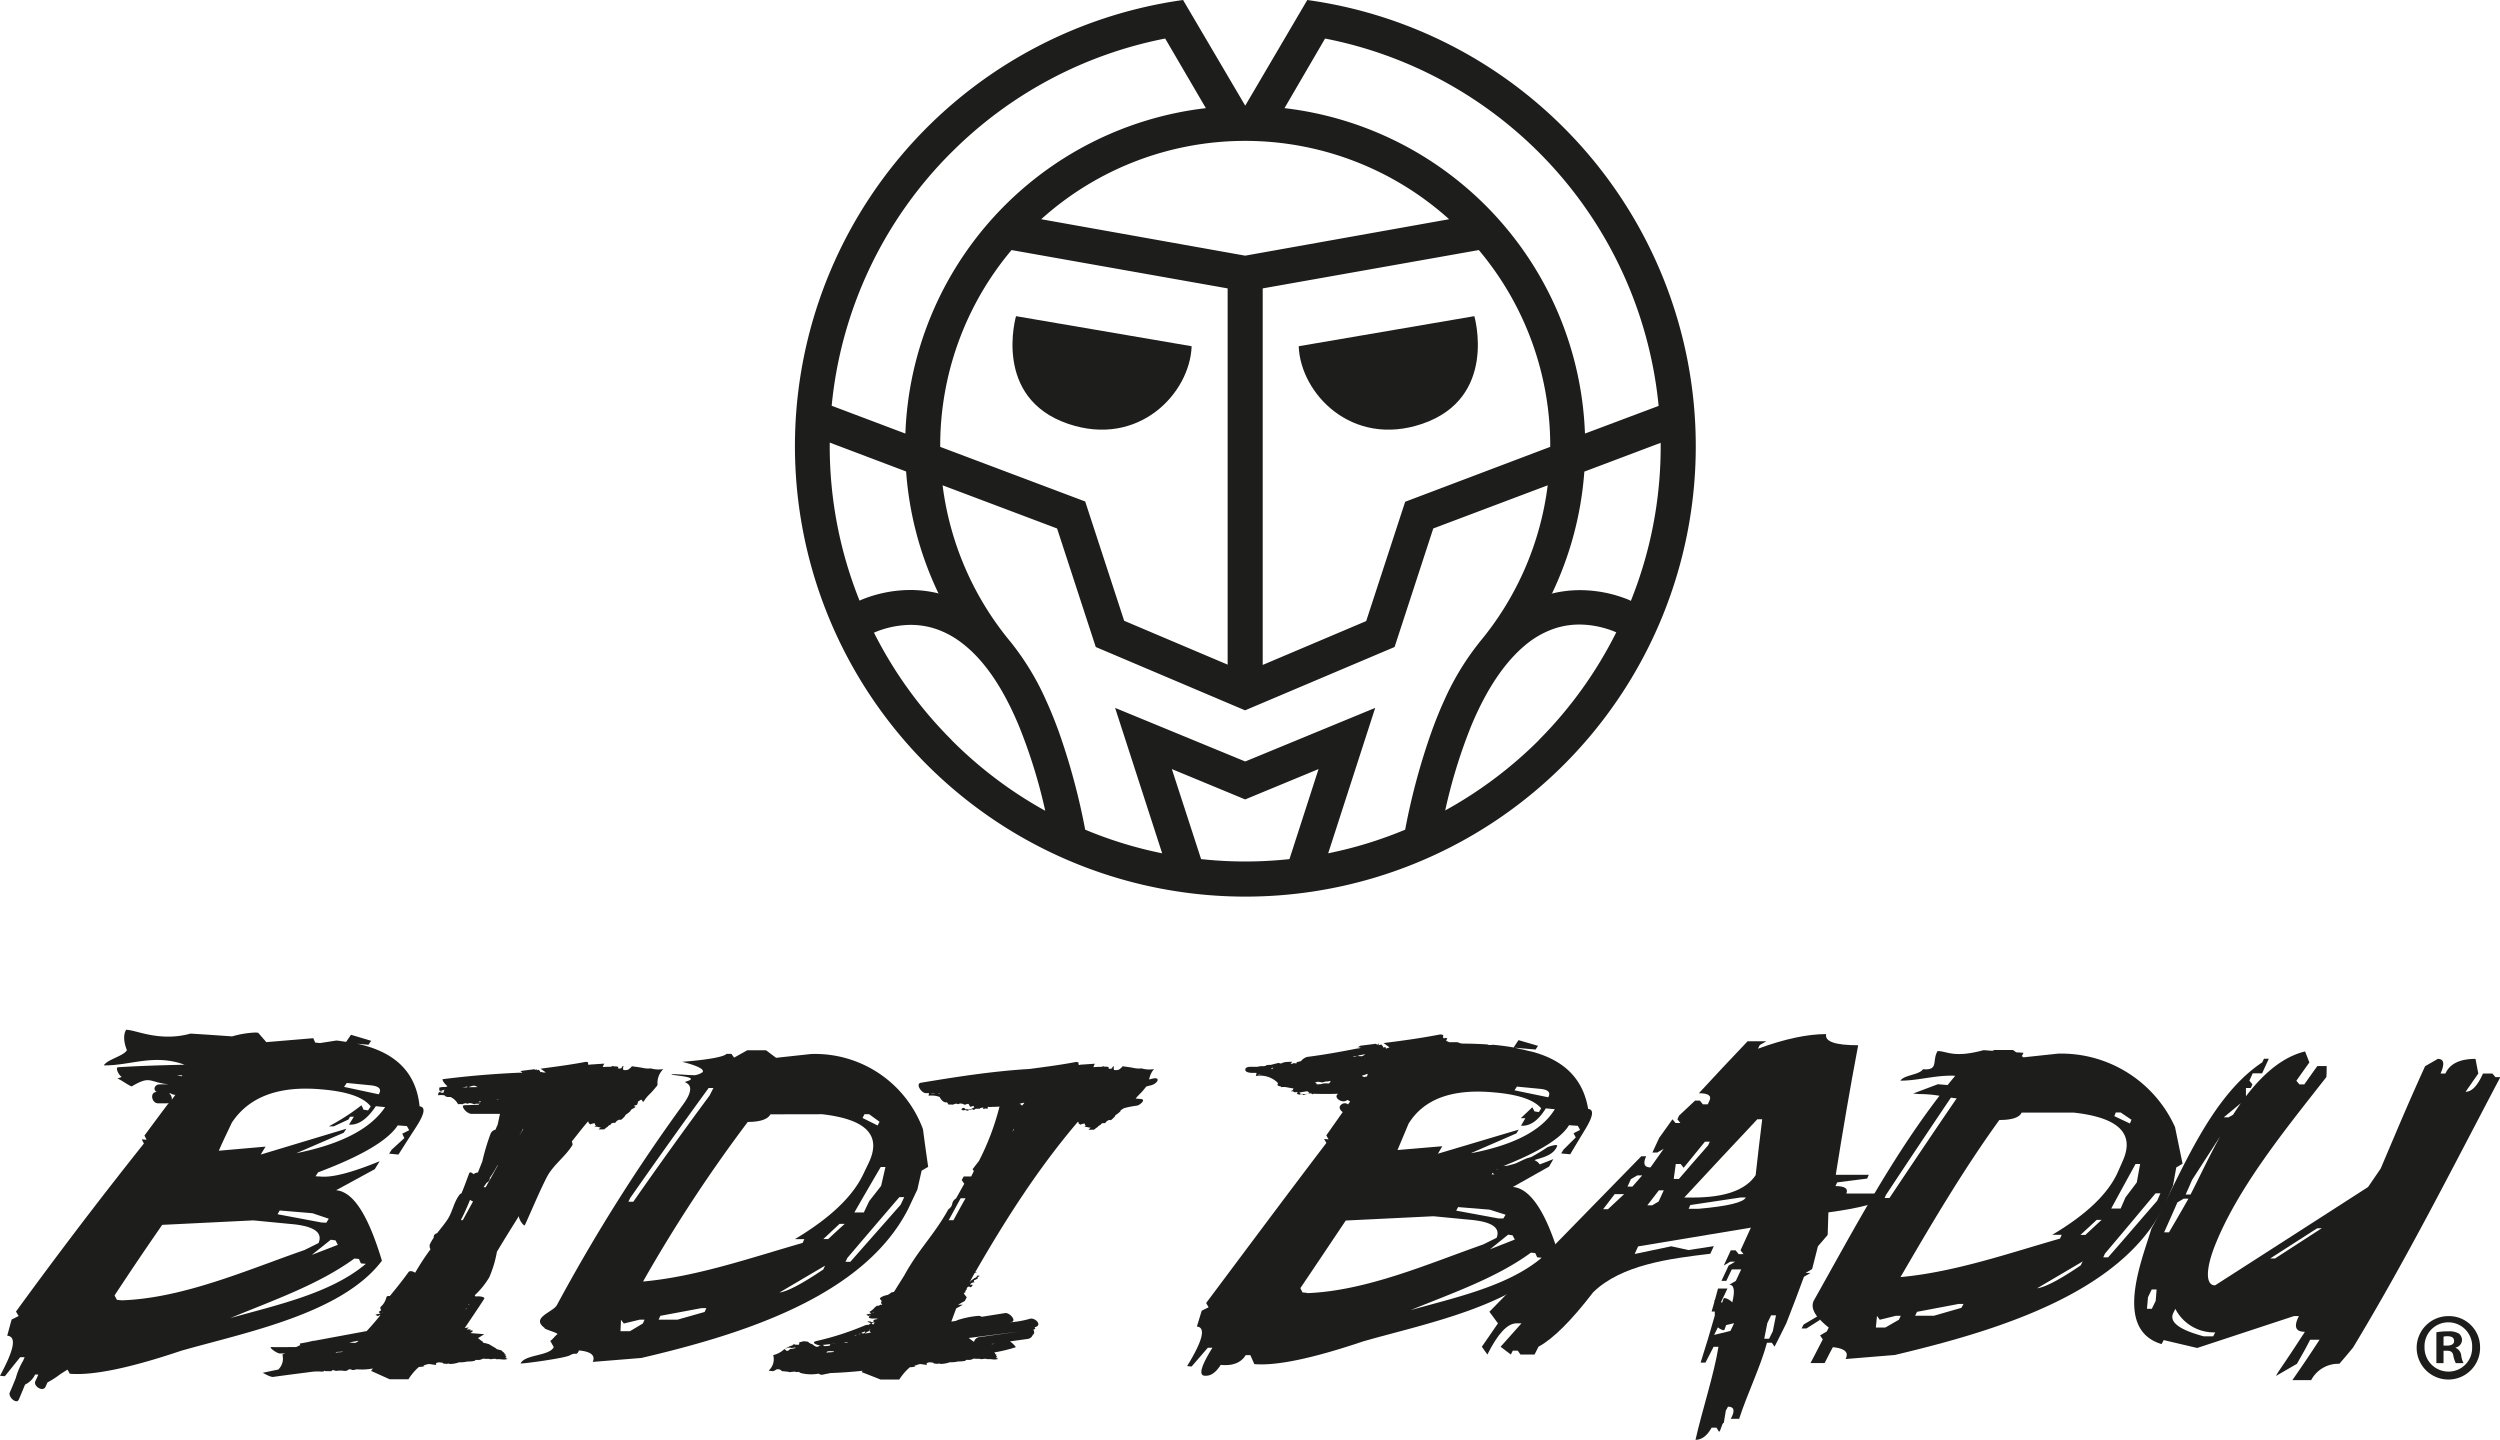
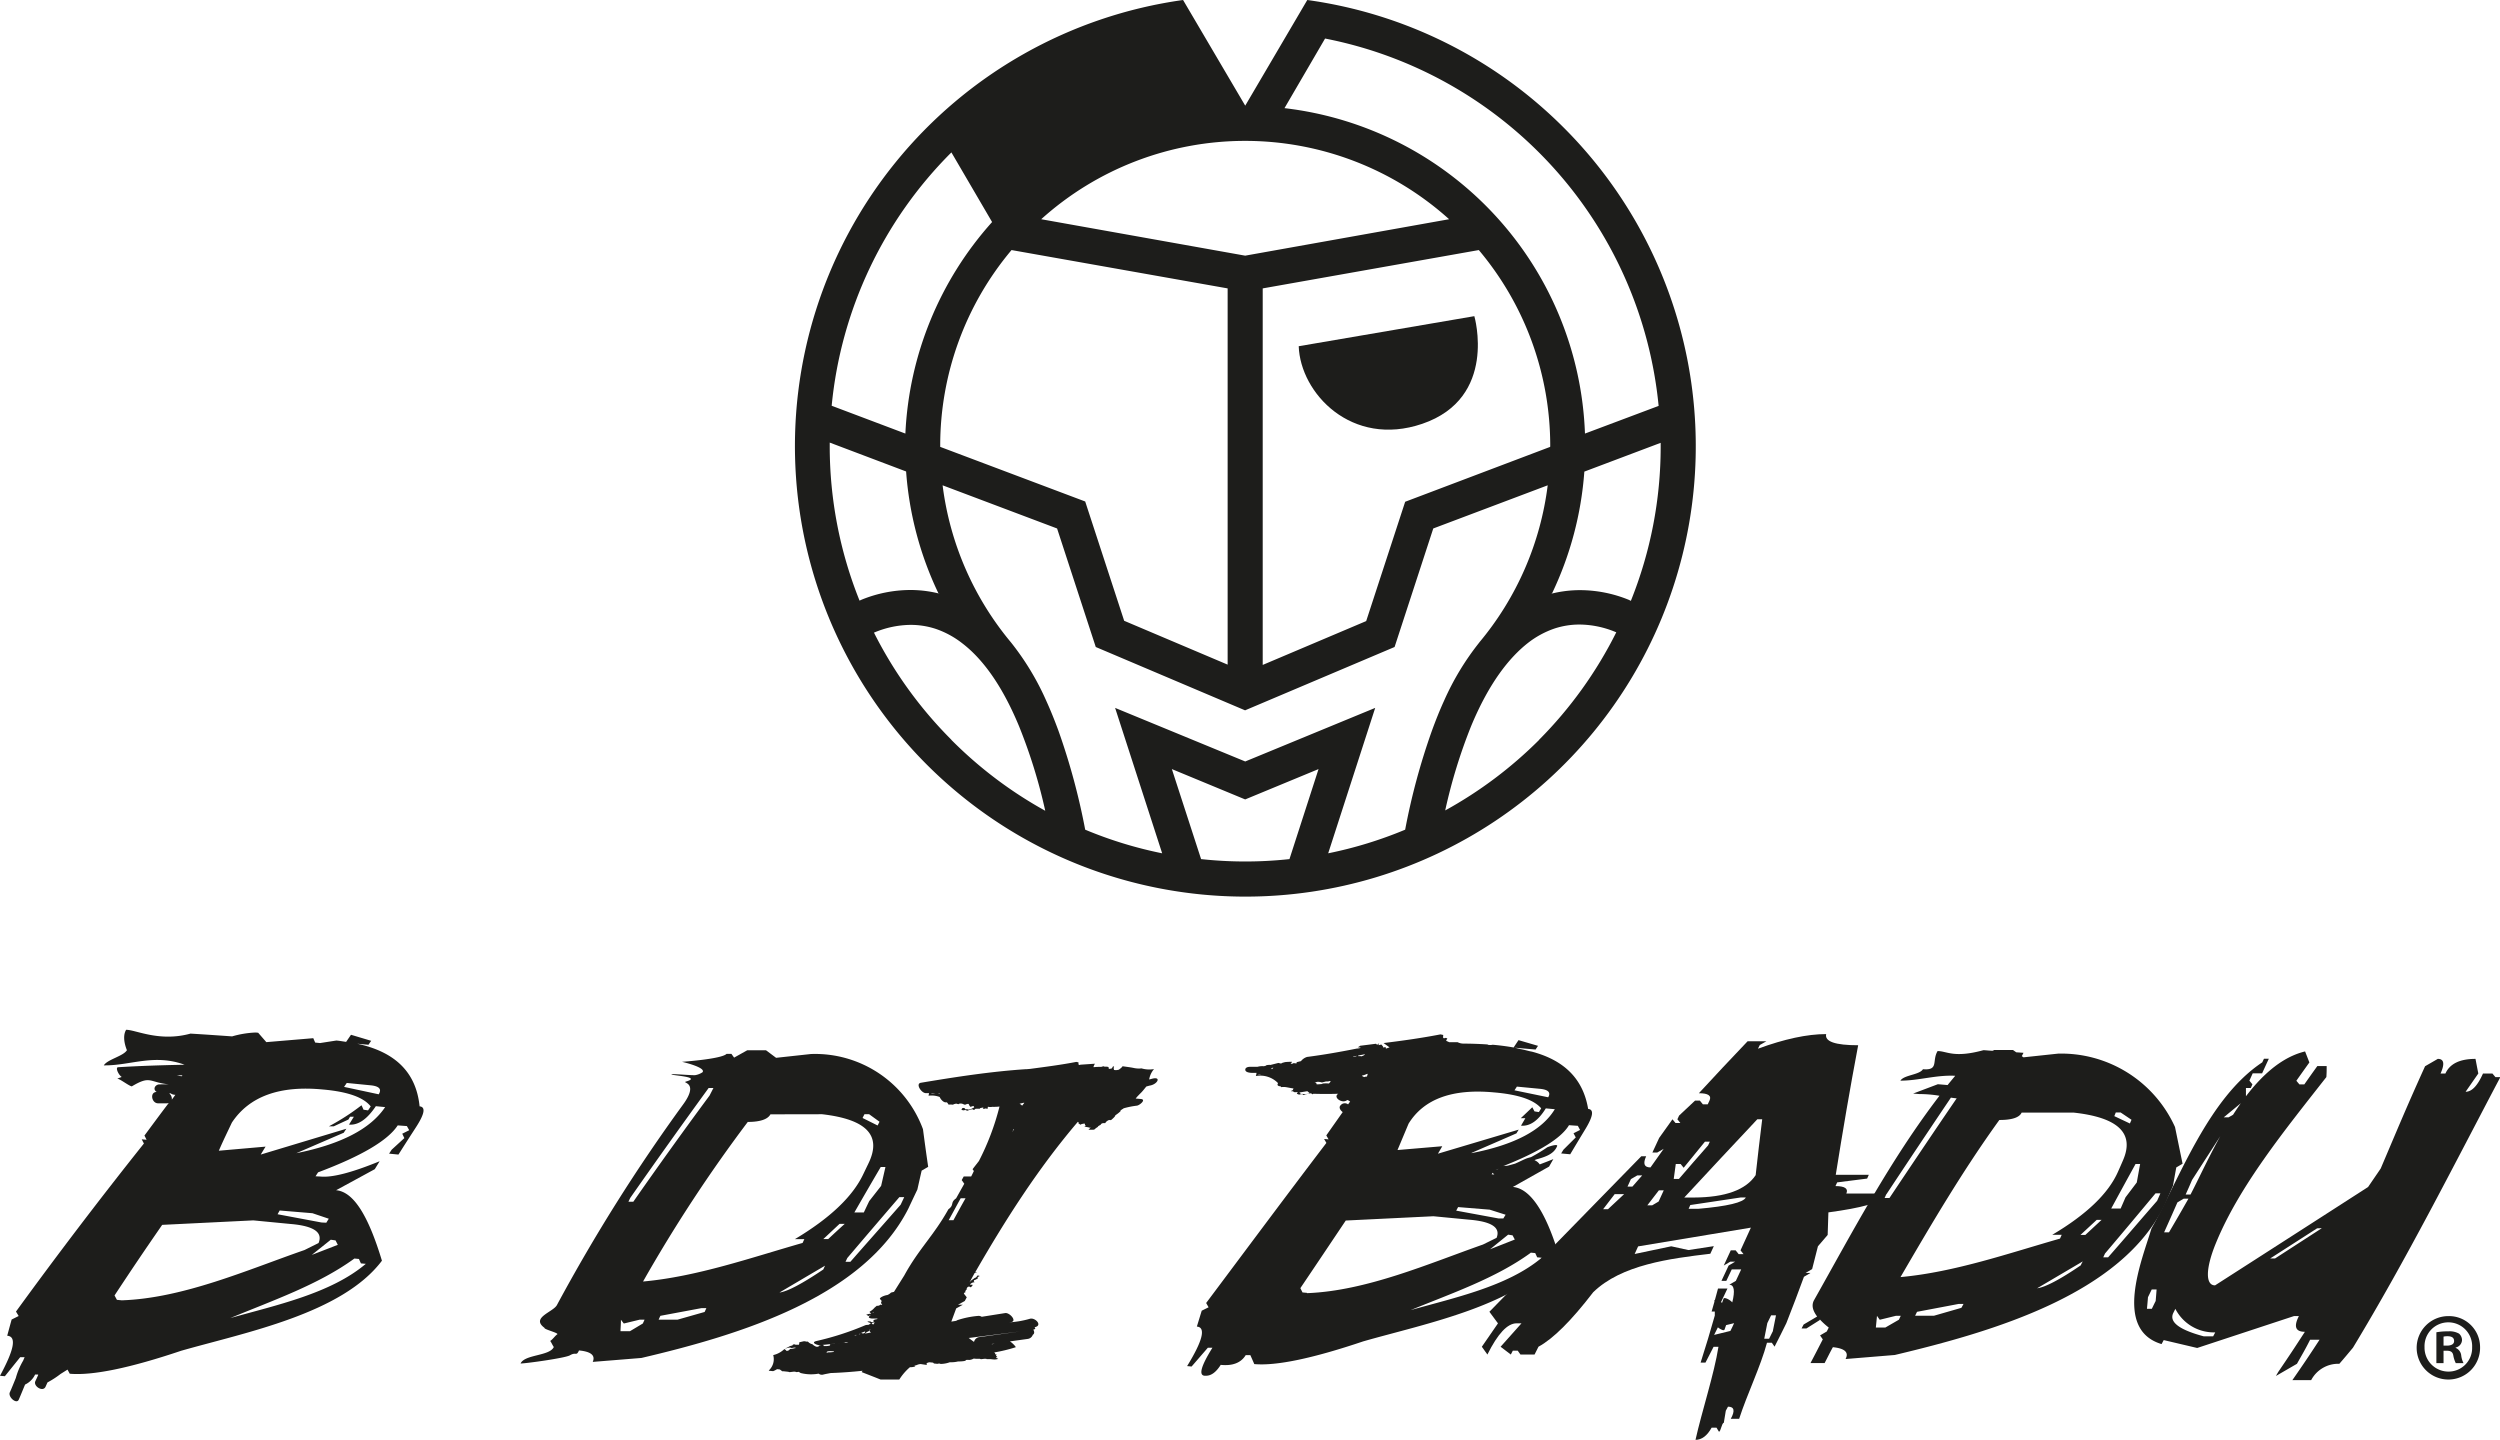
<svg xmlns="http://www.w3.org/2000/svg" id="Ebene_1" data-name="Ebene 1" viewBox="0 0 513.18 295.51">
  <defs>
    <style>.cls-1{fill:#1d1d1b;}</style>
  </defs>
  <path id="_" data-name="®" class="cls-1" d="M509.09,276.49a6.51,6.51,0,1,1-6.49-6.33A6.37,6.37,0,0,1,509.09,276.49Zm-11.4,0a4.91,4.91,0,0,0,4.95,5.06,4.84,4.84,0,0,0,4.82-5,4.89,4.89,0,1,0-9.77,0Zm3.9,3.32h-1.47v-6.33a12.64,12.64,0,0,1,2.44-.19,3.93,3.93,0,0,1,2.2.46,1.75,1.75,0,0,1,.62,1.39,1.64,1.64,0,0,1-1.31,1.47v.07a1.89,1.89,0,0,1,1.15,1.55,4.72,4.72,0,0,0,.47,1.58H504.1a5.76,5.76,0,0,1-.5-1.54c-.11-.7-.5-1-1.31-1h-.7Zm0-3.59h.7c.81,0,1.47-.27,1.47-.93s-.43-1-1.36-1a3.47,3.47,0,0,0-.81.08Z" />
  <path id="U" class="cls-1" d="M473.17,215.83c.35.9.53,1.35.88,2.26-1.07,1.5-1.61,2.25-2.67,3.76l.63.75h1c1.06-1.51,1.59-2.26,2.67-3.76h1.92c0,.9,0,1.35-.06,2.25C469,232,459.64,243.46,454.83,255.26c-2.16,5.3-2.08,8.6-.14,8.59q15.72-10.08,31.41-20.19l2.59-3.79c3.61-8.47,5.31-12.63,9.11-21l2.61-1.51c1.28,0,1.46,1,.57,3h1q1.35-3,6.17-3c.23,1.2.34,1.8.58,3l-2.61,3.75c1.28,0,2.46-1.25,3.57-3.75h1.93l.63.75h1C503.42,239.75,494,258.46,483,276.64c-1.1,1.32-1.66,2-2.8,3.31a6.28,6.28,0,0,0-5.78,3.35h-3.86c2.33-3.36,3.44-5,5.58-8.29h-1.94c-1,2-1.58,2.94-2.7,4.94l-4.32,2.5.48-.83c2.28-3.34,3.37-5,5.47-8.24-1.94,0-2.33-1.08-1.23-3.23h-1l-19.88,6.55-6.87-1.62-.44.82c-10-3-4-17.26-2.08-23.71,5.75-10.26,11.67-26.78,22.75-34.12l.35-.75h1c-.56,1.2-.83,1.8-1.38,3h-1.93c-.27.6-.41.9-.68,1.51l.62.75-.33.75h-1c0,.9,0,1.35,0,2.26l-4.55,3.76h1l1.3-.75c-3.54,5.42-5.27,8.13-8.81,13.61-.52,1.22-.79,1.83-1.32,3h1C453.85,237.21,461.31,218.69,473.17,215.83Zm-24.91,30.22-1.3.77c-1.07,2.45-1.62,3.68-2.73,6.15h1c1.64-2.79,2.44-4.17,4-6.92Zm-6.57,18.64c-.3.63-.46.95-.77,1.59-.08,1-.12,1.43-.21,2.38h1c.32-.64.48-1,.79-1.6.08-.95.12-1.43.19-2.37Zm4.84,4-.4.8q-1.39,2.78,6.23,4.82h1.94l.43-.81A8.88,8.88,0,0,1,446.53,268.65Zm29.11-16.55L466,258.33h1l9.61-6.22Z" />
  <path id="D" class="cls-1" d="M446.47,231.35a25.63,25.63,0,0,0-24-15.07l-7.11.76-.34-.24.35-.69-1.49-.1-.68-.48h-3.85l-.28.16c-.64,0-1.27-.09-1.91-.12-6.17,1.69-7.55.16-9.43.19-1.2,2,.32,4-3,3.72-.72,1.18-3.92,1.17-4.63,2.35,3.79,0,7.3-1.2,11.25-1-.52.64-1.05,1.26-1.56,1.9l-2-.17-5.08,1.92,1.25.1a25.24,25.24,0,0,1,4.16.35C388,238.14,380.3,252.8,372.31,267c-.46,1-.22,2,.7,3.25H373l-2.76,1.63c-.17.32-.26.48-.42.81h1L373.5,271l.08-.14a14.37,14.37,0,0,0,1.81,1.65l-.41.81-1.37.8c.22.33.33.49.56.81-1,1.94-1.49,2.91-2.53,4.87h2.9c.69-1.31,1-2,1.7-3.26,2.45.25,3.33,1.06,2.6,2.43l10.11-.83c20.35-4.84,46.64-12.52,55.42-30.88.68-1.54,1-2.3,1.67-3.82.28-1.53.41-2.29.69-3.8l1.29-.76Zm-7.16,7.58c-.28,1.51-.41,2.27-.69,3.8l-2.31,3.05c-.4.92-.6,1.38-1,2.3h-1.94c2-3.68,3-5.51,5-9.15Zm-5-10.57h1l2.23,1.5c-.13.3-.2.45-.33.76l-3.2-1.51Zm-23.87,1.54c2.58,0,4.09-.51,4.55-1.52h10.62q13.82,1.49,10.18,9.81c-.39.91-.59,1.36-1,2.28-1.95,4.47-6.44,8.81-13.52,13h1.94l-.35.78c-10.49,3-21.65,6.89-32.74,7.9C396.48,251.23,402.89,240.31,410.41,229.9Zm-23.22,15.26q6.57-9.94,13.25-19.85c.35.06.74.11,1.18.15-4.65,6.8-9.23,13.63-13.8,20.46h-1C387,245.62,387.06,245.46,387.19,245.16Zm2.57,25.74L387,272.51h-1.94c.1-1,.14-1.44.23-2.4l.57.8,3.31-.81h1Zm12.83-2.44L397,270.08h-3.88c.16-.32.24-.48.39-.8l8.55-1.62h1Zm24.54-8.75c-4.38,3-7.42,4.55-9,4.74l9.39-5.53C427.35,259.24,427.28,259.39,427.13,259.71Zm.91-6.22h-1l3.33-3.09h1Zm14.73-7c-4,4.59-5.95,6.91-10.06,11.6h-1l.36-.78c4.24-5,6.29-7.46,10.37-12.35h1Z" />
  <path id="A" class="cls-1" d="M379,245c.45-1-.29-1.53-2.23-1.53l.35-.76,6.15-.78c.14-.31.21-.46.34-.77l-6.78,0c1.42-8.9,2.92-17.74,4.6-26.6q-7.08,0-6.57-2.29-5.82,0-14,3c.15-.3.22-.46.38-.76l1.34-.76h-3.85c-4.06,4.26-6.05,6.39-10,10.66,1.93,0,2.65.5,2.18,1.52-.15.3-.22.45-.36.76h-1c-.24-.31-.36-.46-.61-.76h-1L344.67,229l-.35.76c.24.31.37.46.61.76h-1l-.62-.76-2.73,3.82c-.56,1.22-.84,1.83-1.39,3h1l1.32-.76c-1.09,1.52-1.63,2.29-2.71,3.82-1.29,0-1.59-.76-.89-2.29h-1q-15.6,16-31.18,31.92c.71.95,1.06,1.43,1.76,2.38-1.31,1.91-2,2.87-3.31,4.8l1.14,1.6c2.14-4.29,4.11-6.41,6-6.41h1c-1.7,1.92-2.56,2.88-4.29,4.81l2.1,1.6c.17-.32.25-.48.41-.8h1l.57.8H315c.33-.64.49-1,.81-1.61,3-1.61,6.77-5.37,11.22-11.17,5.8-5.66,15.73-6.92,24.05-7.91l.72-1.56-5.22.8-3.52-.77-7.51,1.58c.28-.62.43-.93.71-1.56L359.41,252c-.84,1.86-1.27,2.79-2.13,4.66l.62.78h-1l-.62-.78h-1l-1.44,3.12,1.33-.79h1l-1.33.79c-.58,1.25-.87,1.88-1.47,3.14h1c.45-.94.67-1.41,1.11-2.35h1.94l-1.1,2.36-1.35.79q1.51,0,.62,3.62c-.51-.59-1.67-1.12-1.79-.78l-.31.88-.21-.16c.41-.85.79-1.65,1.32-2.78h-1.94l-.63,2.33c-.07,0-.12.06-.11.14v.25c-.17.6-.34,1.23-.57,2H352l0,.82,0,0c-1.09,3.83-1.67,5.75-2.91,9.66h1l1.66-3.24h1c-.85,5.49-3.45,13.42-4.71,19.1,1.28,0,2.4-.84,3.31-2.5h1l.5.83c.38,0,.58-1.82,1-1.82.17-1,.25-1.5.41-2.49l.45-.83c1.28,0,1.49.83.57,2.49H357c1.61-5,4.42-10.77,5.71-15.61h1l.56.8c1-1.94,1.47-2.9,2.42-4.83,1.51-3.84,2.22-5.74,3.61-9.51l1.34-.79h-1l1.34-.79c.49-1.88.73-2.81,1.19-4.68l2-2.33c.07-1.86.1-2.79.15-4.63q10.32-1.4,11.08-3.11c.14-.31.21-.46.34-.77Zm-48.92,3.21h-1l2.37-3.09h1.94Zm5-4.63h-1l.7-1.54,1.32-.77h1Zm5.39,3.06-1.32.78h-1l2.37-3.08h1Zm14.7,26.57-3.31.81c.31-.62.48-.95.77-1.55.55.44,1.26.78,1.37.45s.22-.61.32-.91l1.64-.4C355.69,272.23,355.53,272.55,355.21,273.19ZM343.57,242c.17-1.23.25-1.84.42-3.06h1l.62.77,4.37-5.36h1l-.35.76c-2.42,2.75-3.62,4.13-6,6.9Zm5,6.13h-1.94l.34-.77,10.4-1.56h1Q357.63,247.35,348.55,248.14Zm11.84-6.94q-3,4.59-12.74,4.63h-1.94c6-6.47,9-9.68,15-16.07h1C361.16,234.33,360.91,236.61,360.39,241.2Zm3.54,32-.8,1.61h-1c.26-1.28.39-1.93.63-3.2.32-.64.47-1,.78-1.6h1C364.31,271.24,364.19,271.88,363.93,273.16Z" />
  <path id="B" class="cls-1" d="M326,227.63c-1-6-4.71-9.87-11.3-11.69v0c-.26-.08-.53-.11-.79-.18-.59-.14-1.16-.3-1.78-.41-.44-.09-.87-.22-1.31-.3l4.39.39.5-.76-4-1.17c-.4.6-.61.91-1,1.51-1.4-.25-2.82-.43-4.25-.56l-.06,0a2.35,2.35,0,0,1-1,0v-.06c-1.65-.11-3.3-.17-5-.18a2.63,2.63,0,0,1-1.18-.28c-.31,0-.88,0-1.72,0l-.62-.28,0-.14.22-.34-.31-.14-.4.1-.18-.17.05-.52-.57-.12c-3.91.76-7.8,1.3-11.68,1.78l1.23.89-.73.25s0-.05-.05-.08l0-.2a1.6,1.6,0,0,0-.55.06l0-.2-.36-.42-.54.14,0-.21.13-.11-.23,0,0,.18-.14,0-.29-.07,0-.09-3.32.42,0,.06a.85.85,0,0,0-.49.41v.07h0c-3.43.69-6.88,1.3-10.36,1.75a2.52,2.52,0,0,0-1.27.88l-.07,0-.81.2,0,.23-.36,0-.21-.06-.22.12-.41.05h0l0-.07.24-.28,0-.07a11.44,11.44,0,0,0-1.4.06l-.54.14-.26.14-.13,0-.45-.11-1.62.41a2.87,2.87,0,0,0-.84.06l-.12.1-.4.11a3.57,3.57,0,0,0-1.33.12l-1.56,0c-.4,0-1,.16-.92.67s1.08.57,1.44.57l.86,0a3.58,3.58,0,0,1-.14.65,5.08,5.08,0,0,1,4.56,1.46c-.18.28-.17.53.29.63l.2,0a2.14,2.14,0,0,1,.13.19,3.64,3.64,0,0,1,1,0h0c.52.09,1,.2,1.56.27a1,1,0,0,0-.13.34l-.15.06c-.39.18-.19.2.19.17.08.16.3.25.74.18l.23,0a2.09,2.09,0,0,0-.21.34l.46.18c.54-.14.82-.11.86.07h.28a2.94,2.94,0,0,1,.93-.3c.36-.09.56,0,.6.14l.13,0,.1-.09.09,0c1.69.05,3.37.05,5.06,0-1.11.67.58,1.92,1.56,1.45a1.48,1.48,0,0,1,.42-.17,1.53,1.53,0,0,0,.46.3l-.43.6a1.1,1.1,0,0,0-1.35,0l-.2.2c-.4.41-.07,1,.45,1.38-1,1.42-2.05,2.91-3.37,4.79l.47.81-.92-.08.47.81c-8.31,10.91-16.47,21.9-24.68,32.86l.5.88-1.41.7c-.4,1.3-.61,2-1,3.26,1.87.15,1.25,2.83-2,8.11l.92.09,3.34-3.86.94,0c-2.3,3.69-2.87,5.62-1.64,5.75h.34c1.06,0,2.07-.75,3-2.23,2.45.25,4.17-.43,5.13-2l.95,0c.33.74.49,1.1.81,1.84q6.75.6,22.35-4.66c12.83-3.68,32.14-7.39,40.1-17.94-2.75-9-5.94-13.47-9.37-13.76l7.43-4.18.88-1.54c-1,.41-1.91.76-2.8,1.09a2.44,2.44,0,0,0-.38-.44,2.2,2.2,0,0,0-.69-.42l.23-.12c1.74-.51,3.69-1,4.41-2.76.24-.59-1.88.13-2.05.25-1.07.74-2.18,1.4-3.31,2-.32.08-.63.17-.89.26-.66.25-1.53.72-2.39,1.08l-1.43.39a2.64,2.64,0,0,1-.55.06,1.38,1.38,0,0,0-.55.09c7.4-2.92,12-5.73,13.61-8.44l1.82.13.45.85-1.34.68c.19.34.28.51.46.85L320.93,236l-.47.77,1.86.17c1.28-2.14,1.92-3.21,3.22-5.35C327.05,229.06,327.2,227.74,326,227.63Zm-67.71-7.15.59,0C258.5,220.56,258.3,220.55,258.26,220.48Zm2.79-1a.52.52,0,0,0-.14-.19c.07,0,.15-.08.21-.09a1,1,0,0,1,.24,0A2.61,2.61,0,0,0,261.05,219.52Zm7.45,5-.68.17a1.62,1.62,0,0,0-.86-.07.39.39,0,0,0-.33-.31l1.7-.28a4.82,4.82,0,0,0,.44.35A1.38,1.38,0,0,0,268.5,224.54Zm4.27-2.08-.13,0a8.23,8.23,0,0,0-1,0l-.27.07-.05.05-.85.07-.07,0-.16,0c0-.2-.11-.35-.46-.4l.12,0,.54-.13a3.14,3.14,0,0,1,.88.14l.81-.2.43,0,.4-.11.17.11Zm38.57.65,4.6.44c1.82.15,2.43.73,1.83,1.75l-6.92-1.43C311.05,223.56,311.14,223.41,311.34,223.11Zm-30.61-2.63c-.05.19-.1.36-.16.57-.16,0-.32,0-.55.11-.3-.11-.46-.22-.48-.31a3.2,3.2,0,0,0,.93-.31Zm-1.39-3.62h-.57l0-.13c.47-.09.94-.17,1.4-.28C280.07,216.6,279.84,216.73,279.34,216.86Zm-.63-1.79L279,215l.3.07v.05l-.65.13Zm-.24,1.72-.11.1-.55.13s-.05-.06-.08-.08Zm-10.2,48.66-.93-.09-.44-.88c3.77-5.59,5.62-8.36,9.32-13.88l18-.88,7.37.71q6.87.57,5.59,3.72l-2.8,1.38C293.33,259.36,280.48,265,268.27,265.45Zm45.91-8.26.93.09.4.87.93.09c-7,5.89-17.88,8.19-26.93,10.76C297.9,265.51,307,262.41,314.18,257.19Zm-4.63-3.69.91.14c.18.34.27.52.46.86l-5.08,2Zm-.52-4.09-.47.77-.95,0-8.72-1.61.39-.73,6.49.53Zm-2.87-8.29.2-.33a3,3,0,0,0,.36.36Zm.84-.91.61-.24-.31.16Zm-4.94-3.5c3.67-1.6,5.51-2.39,9.19-4l.47-.77-16.58,4.94.89-1.53-9.19.78,2.27-5.41c3.14-5.09,9-7.22,17.55-6.42q7.43.63,9.67,3.27l-.47.77-.9-.14-.45-.85-2.37,2.25.94,0c-.35.62-.53.92-.89,1.53,1.83.15,3.52-1,5.09-3.55l1.85.17C316.55,232,310.88,235,302.06,236.71Z" />
  <path id="I" class="cls-1" d="M236.72,221.38c-.29.06-.55.15-.83.21a4.38,4.38,0,0,1,1-2.14,5.72,5.72,0,0,1-2.57-.14,4.88,4.88,0,0,1-1.57-.08c-.75-.16-1.53-.24-2.31-.36l-.17.21s-.12.15-.39.33l-.2.16-.21.05a1.72,1.72,0,0,1-.8,0l-.08-.44.09-.13,0-.11-.24-.06,0,.11-.27.36-.55.07-.06-.32c0-.11-.29-.16-.82-.14,0,0-.12-.07-.35-.09l-.1.08L226,219c-.45,0-.9,0-1.34.05l-.12,0-.09,0a2.74,2.74,0,0,1,.31-.7l-2.82.19-.09,0-.28.07h-.06l-.13-.13,0-.41-.45-.09c-3.12.6-6.21,1-9.3,1.41l.07,0-.9.08,0,0-.18,0v0c-7.26.48-14.42,1.59-21.59,2.79-1.17.2.13,2.18,1.05,2.13h.63l-.11.53a4.74,4.74,0,0,1,2.29.26c.23.55.79,1.1,1.2,1.1h.29a3.91,3.91,0,0,1,.35.48,2.63,2.63,0,0,1,.79,0l.1,0,.21-.11.43-.11.47.12.2-.11a1.3,1.3,0,0,1,.94.17l.24.05.41-.16.34,0a.52.52,0,0,0,.16.33L199,227l.27.22.11,0,.06-.15a1.12,1.12,0,0,0,.21,0h.27l.05.25-.62.32-.53.14a1.24,1.24,0,0,0-.69-.06c0-.22-.21-.31-.5-.28-.08,0-.17.14-.28.36l.37.13q.65-.15.69.06h.22s.24-.12.74-.25c.29-.07.45,0,.48.11l.1,0,.29-.25.11,0a5.56,5.56,0,0,1,.8,0l0-.11.53-.14.24.06-.19.16.23.06.43-.11.25.11c.07,0,.12-.16.14-.43l.11,0a1.8,1.8,0,0,0,.79,0,9.8,9.8,0,0,0,1.49-.06,51.78,51.78,0,0,1-4.23,11.19L199.64,240l.27.38c-.18.37-.36.74-.55,1.11h-1.53l-.42.75.53.75-1.68,3c-1.28.9-.31,1.33-1.58,2.24-3,5.4-6.09,8.14-9.06,13.59l-2.11,3.36-.61.15a2.14,2.14,0,0,1-.74.5c-.79.11-1.8.62-1.48.88s.35.35.15.73l.21.31.07,0-.16.14-.1-.09h-.11a.92.92,0,0,1-.77.24l-.45.39a3.45,3.45,0,0,1-1,.82l0,.11.29.24v.06a3,3,0,0,0-1,.22l.52.27.28-.19h.1l-.24.21c-.42.38.36.49.57.49h1.09l-.07.12c-.45.07-.75.16-.78.28l.08.17-.16.15-.34,0-.21-.13-.46,0-.14.09c.44.15.65.25.64.28l0,.11-.27.13-.19.11a1.62,1.62,0,0,0-.58.05,58.68,58.68,0,0,1-10,3.24c-1.43.32.21.95.88.9h.06a2.73,2.73,0,0,0-.56.13l0,.16-.46,0a2.32,2.32,0,0,1-.81-.52,1.78,1.78,0,0,1-.64-.28l-.29-.25-.24,0h-.12l-.21-.08H165l-1,.23.1.06-.1.42h-.47l-.23,0-.22-.08c-.24,0-.38.09-.41.23-.42.1-.64.17-.64.21h0a5.88,5.88,0,0,1-.91.43l0,0c.19,0,.47-.12.9-.2l.23,0,.22.08h.11l.37-.07.35,0,0,.1h-.11a3.58,3.58,0,0,1-1,.17c-.22.27-.41.39-.57.38l-.23,0c0-.07-.1-.19-.38-.36h0a4.82,4.82,0,0,1-2.29,1.24,3.13,3.13,0,0,1-.85,3.1l-.06.12h.08l.81.08a4.57,4.57,0,0,0,.81-.41l.57.06.49.37.25,0,1,.11.22.07.11,0,.73-.09.35,0,.21.08h.12l.44-.05a1.07,1.07,0,0,0,.42.26,8.69,8.69,0,0,0,3.62.11,1.08,1.08,0,0,0,.87.21c.53-.14,1.06-.22,1.58-.33q3.3-.12,6.58-.47l-.2.27c1.56.61,2.34.91,3.89,1.53h3.84a11.19,11.19,0,0,1,2.18-2.53,3.38,3.38,0,0,0,1.11-.16l-.2-.13.51-.16A2.09,2.09,0,0,1,189,280c.53.09.91.14,1.14.17l.13-.05-.07-.22,0-.05a1.3,1.3,0,0,1,.64-.21l.69.07.19.18.69.07.37-.07.33.09a5.77,5.77,0,0,0,1.86-.35,6,6,0,0,0,1.69-.16c1,0,1.56-.11,1.58-.22s.27-.13.73-.09a2.2,2.2,0,0,0,.9-.28l.57.05.25,0,.46,0,.21.08.73-.09.35,0,.1.07.72,0,.8.08a2.74,2.74,0,0,0,.86-.13l-.42-.2,0-.16.24,0-.28-.3,0-.1.13-.05c0-.07-.09-.11-.32-.14l0-.21-.19-.16h0a31.45,31.45,0,0,0,4.41-1.07c.13,0-.56-.81-1.18-1.2l3.61-.5a1.3,1.3,0,0,0,1.09-.86c.37-.21.34-.66.09-1.05.49-.1.49-.3.25-.49a2.1,2.1,0,0,0,.24-.06c1.41-.45-.19-2-1.19-1.68a19.19,19.19,0,0,1-4.24.73l.43-.06c1.22-.2-.35-2-1.27-1.84l-4.8.76a1.17,1.17,0,0,0-.77-.18,18.61,18.61,0,0,0-4.17.85,1.43,1.43,0,0,0-.3.16l-1,.16,1-2.71,1.38-.76h-1l1.38-.76c.16-.31.25-.46.41-.76l-.6-.76.1-.18.26-.12v-.05l-.1-.06h0c.08-.13.15-.26.21-.38l.19-.08v-.05l-.13,0,.22-.41a1,1,0,0,1,.28-.11h.11l.21.13h.11l.32-.35,0-.16h-.11l-.13,0-.23,0,0-.11a1.19,1.19,0,0,1,.92-.39l-.19-.18.07-.27c.15,0,.42-.12.81-.4v-.06l-.1-.06,0-.11.39-.17,0-.06-.11-.06-.34,0c-.16.31-.31.46-.46.44l-.87.62a3.43,3.43,0,0,1-.27.33l1.06-1.93.33,0,.11-.1-.36,0,.1-.17c6.15-10.67,12.8-21.14,21-30.76a.34.34,0,0,1,.18.13l-.09.14v0l.4.3.11,0,.09-.08.43-.11.34,0,0,.28.13.08,0,.16-.31.14a3.52,3.52,0,0,1,1.16.17l.21-.05-.47.46s.23,0,.67,0c0,0,.12,0,.35,0l.21-.05a3,3,0,0,1,.69-.52c0-.11.18-.25.59-.43,0-.17.21-.29.5-.36a2.29,2.29,0,0,0,.44,0,1.25,1.25,0,0,1,.57-.54l.21-.11.23.05.22-.05c.58-.49.86-.81.83-.95a6.44,6.44,0,0,0,1.08-.85l0-.16.4-.27c.06,0,.17-.12.25-.16a17.33,17.33,0,0,1,2.71-.54c.55-.07,2-1.27.79-1.37l-1.05-.09a7.24,7.24,0,0,1,.65-.73l.08-.09.46-.46c.37-.39.67-.8,1-1.19.27-.07.54-.16.82-.21C237.62,222.51,238.32,221.06,236.72,221.38Zm-44.45,3c-.72.15-1.1.16-1.12.05v0c.37,0,.75,0,1.13,0Zm.6.1c-.15,0-.25,0-.26-.07l0,0H193A.68.68,0,0,0,192.87,224.45ZM179.16,269.5a.65.65,0,0,0,0-.14l.23-.07Zm-8,8s-.25.07-.73.09-.6,0-.61.1h-.12l0-.1c0-.22.46-.28,1.23-.21l.23,0Zm.18-1.66a4,4,0,0,0-1,.12l.06.22a2.66,2.66,0,0,1-.86.13l-.46,0,0-.16-.21-.08h0c.8-.06,1.6-.17,2.4-.26l0,0Zm2.28-.15-.22-.07a5.29,5.29,0,0,0-1.2.09l-.07,0c.66-.08,1.32-.12,2-.22A1.49,1.49,0,0,1,173.57,275.68Zm2.17-1.61-.57.1c.14,0,.27-.1.41-.15l.17,0Zm.76-.2-.23,0-.07,0,.27-.1.07,0Zm1-.34a.56.56,0,0,1-.52.17l-.25-.11.73-.28h.09Zm.85.06-.78.14v-.08a3.66,3.66,0,0,1,.83-.46l.06-.25.17-.06-.2.31.29.39A1.17,1.17,0,0,0,178.38,273.59Zm.93-1.75a.51.51,0,0,1-.18,0l-.19-.18,0-.1s.18-.08.5-.12h.09C179.48,271.59,179.39,271.72,179.31,271.84Zm24.38,4.09-.17-.05.73-.1C204.06,275.82,203.88,275.89,203.69,275.93Zm5.6-2.62-8.24,1.14a1.29,1.29,0,0,0-1.13,1h0c-.53-.38-.89-.65-1.09-.81h0Zm-13.57-22.85h-1c1-1.8,1.47-2.7,2.46-4.5h1C197.19,247.75,196.7,248.66,195.72,250.46Zm11.75-23.64h0a.43.43,0,0,1,0,0l0,0A.2.2,0,0,1,207.47,226.82Zm.32,5.55c.07-.21.17-.42.25-.63h.1Zm2-5.42a1.92,1.92,0,0,0-.53-.39l.78-.19h.21Z" />
  <path id="D-2" data-name="D" class="cls-1" d="M153.39,215.59h3.85l2.07,1.55,7.15-.78a23.61,23.61,0,0,1,23,15.43c.41,3.09.62,4.64,1.07,7.73l-1.34.78c-.36,1.55-.53,2.33-.88,3.88-.74,1.55-1.11,2.33-1.84,3.89-9.16,18.13-34.31,25.88-54.8,30.68l-10,.81q.88-2-2.82-2.35c-.56,1.26-.58.23-1.86,1-1,.57-9,1.67-10.13,1.68.84-1.89,6-1.51,6.82-3.39-.25-.32-.49-.93-.74-1.24.53-.32,1-1.07,1.48-1.38.14-.31-2.79-1-2.65-1.31-2.91-2.14,1.91-3.25,2.59-4.75a359.43,359.43,0,0,1,25.79-41c3.62-4.9-.51-4.46.74-4.83,3.43-1-3.79-1.25-3-1.48.36-.09,4.53.28,4.87.18a3.88,3.88,0,0,0,1.44-.58c.83-1-4.2-2.15-4.2-2.15s8.12-.56,9.14-1.63h1l.55.77Zm-7.93,7.75q-8.16,11.22-16.09,22.56c-.15.31-.23.47-.37.78h1q7.67-11,15.65-21.79l.8-1.56Zm-18,47.57c0,.94-.06,1.41-.09,2.35h1.94l2.64-1.58c.15-.31.22-.47.36-.79h-1l-3.26.79Zm30.69-42.17c-.53,1-2.07,1.56-4.65,1.56A301.56,301.56,0,0,0,132,263.06c11.1-1,22.26-4.93,32.75-7.92l.36-.78h-1.94q10.74-6.42,14-13.26l1.12-2.33c2.75-5.69-.4-9-9.54-10.05ZM135.56,270.1c-.15.31-.22.47-.36.79l3.88,0,5.56-1.58c.15-.32.22-.47.36-.79h-1Zm41.89-41.38c-.16.31-.24.46-.39.77l3.09,1.54.39-.77-2.13-1.54ZM160,265.32q2.4-.29,9-4.73c.14-.31.21-.47.36-.78C165.62,262,163.75,263.11,160,265.32Zm12.34-14.1L169,254.35h1c1.35-1.25,2-1.87,3.4-3.12Zm8.45-11.67c-2.18,3.72-3.26,5.59-5.41,9.33h1.94c.44-.93.66-1.4,1.11-2.33l2.44-3.12c.36-1.55.53-2.32.89-3.87Zm3.82,6.19c-4.29,5-6.42,7.48-10.68,12.49l-.37.78h1c4.12-4.7,6.18-7,10.32-11.72l.73-1.55Z" />
-   <path id="I-2" data-name="I" class="cls-1" d="M136.16,219.45a5.72,5.72,0,0,1-2.57-.14,4.88,4.88,0,0,1-1.57-.08c-.75-.16-1.53-.24-2.31-.36l-.17.21s-.12.15-.39.33l-.19.16-.22.05a1.65,1.65,0,0,1-.79,0l-.09-.44L128,219l0-.11-.24-.06,0,.11-.27.36-.55.07-.06-.32c0-.11-.29-.16-.82-.14,0,0-.12-.07-.35-.09l-.1.08-.32.08c-.45,0-.9,0-1.34.05l-.12,0-.09,0a2.74,2.74,0,0,1,.31-.7l-2.82.19-.09,0-.28.07h0l-.14-.13,0-.41-.45-.09c-3.12.6-6.21,1-9.3,1.41l1.08.78-.73,0,0-.12-.44.06,0-.17-.29-.33-.43.11,0-.17.1-.08-.18,0,0,.15-.11,0-.23-.06,0-.06-2.64.33v0l-.39.33v.05h0c-5.27.23-10.53.66-15.77,1.33-.35,0,.29,1,.94,1.46h-.09l-.09.08-.33.08a3.18,3.18,0,0,0-1.1.1l-.1,0,0,.61.3.1.42-.16H91l.31-.13h0a1.09,1.09,0,0,0-.26.64c-.37.05-.62.06-.64,0v-.05l.33-.08.09-.08a2.38,2.38,0,0,0-.45,0l-.36.2-.11.54a5.19,5.19,0,0,1,1.31,0,1,1,0,0,0,.9.35l.34,0a3.3,3.3,0,0,1,1.57,1.49,2.63,2.63,0,0,1,.79,0l.1,0,.21-.11.43-.11.47.12.21-.11a1.57,1.57,0,0,1,.78.1c-.17,0-.34,0-.52,0h.55s.09,0,.12.05l.24.05.24-.09h.64l0,.2h0l-2.9.1c-.29,0-.39.13-.38.31h0a2.37,2.37,0,0,0,1.68,1.47h5.94l-.48,2.24c-.16.32-.29.65-.44,1a1.4,1.4,0,0,0-1,.82A43.58,43.58,0,0,0,99,238.44c-.3.74-.6,1.48-.89,2.23a1.79,1.79,0,0,0-.9.36c-.37-.37-.78-.53-.92-.14-.51,1.37-1,2.74-1.57,4.09a.5.5,0,0,0-.32.18c-1.25,1.53-1.46,3.5-2.52,5.14-.66,1-1.44,1.92-2.17,2.86a.8.8,0,0,0-.68.91,9.27,9.27,0,0,0-.8,1.37,1.31,1.31,0,0,0,.14,1,49.16,49.16,0,0,0-3.15,4.82c-.5-.33-1.11-.48-1.37-.12-1.22,1.69-2.51,3.31-3.84,4.91-.35-.07-.64,0-.72.33a3.66,3.66,0,0,1-1.12,1.85c-.17.2-.1.45.08.7a4.37,4.37,0,0,1-.48.33l0,.11.29.24v.06a3,3,0,0,0-1,.22l.52.27.29-.19.21,0q-1.33,1.68-2.81,3.26l-10.78,2-.08,0h-.12l-1,.23.05,0-1.6.3c-.25,0-.22.19-.07.37-.2.05-.35.1-.35.13h0a5.29,5.29,0,0,1-.54.25c-1.69,0-3.37.06-5.06,0-.71,0,1.11,1.29,1.67,1.32.38,0,.75,0,1.12,0a5.2,5.2,0,0,1-.55.21,3.1,3.1,0,0,1-.84,3.09c-1.07.22-2.15.44-3.22.68.15,0,1.57.92,2.2.83,2.75-.39,5.51-.73,8.26-1.09l.12,0a7.8,7.8,0,0,1,1.42,0c.38,0,.59,0,.63-.16h.11l.22.08a4.07,4.07,0,0,1,.7,0l.46,0,.17-.2.34,0,.44.15a5.06,5.06,0,0,1,1.76,0l.49-.06.42-.28.34,0,.32.14.23,0,.25,0c0-.1.35-.14,1-.11a11.61,11.61,0,0,0,2.76-.2l-.36.5L80,283.13h3.84A11.19,11.19,0,0,1,86,280.59a3.5,3.5,0,0,0,1.12-.16l-.21-.13.52-.16a2,2,0,0,1,.85-.13c.53.09.91.14,1.14.17l.13-.05-.07-.22,0-.05a1.3,1.3,0,0,1,.64-.21l.69.07.19.18.69.07.37-.07.33.09a5.77,5.77,0,0,0,1.86-.35,6,6,0,0,0,1.69-.16c1,0,1.56-.11,1.58-.22s.27-.13.73-.09a2.2,2.2,0,0,0,.9-.28l.58.05.24,0,.46,0,.21.08.73-.09.35,0,.1.07.72,0,.8.08a2.74,2.74,0,0,0,.86-.13l-.42-.2,0-.16.24,0-.28-.3,0-.1.13-.05c0-.07-.09-.11-.32-.14l.05-.21-.29-.24c-.26-.21-.39-.33-.38-.37-.75-.15-1.11-.27-1.08-.38l-1.54-.91c-.37-.08-.56-.13-.55-.17-.46,0-.67-.14-.63-.28-.51-.36-.85-.61-1-.78.58-.31,1.24-.79,1.28-.79l-2.86-.23a3.63,3.63,0,0,0,.47-.33l0-.2a3.63,3.63,0,0,0-.59,0c.17-.13.26-.23.14-.22l-.82,0c.33-.22.55-.4.38-.37l-.2,0h0l-.54.1c1.35-2,2.7-4,4-6,.26-.38-.94-.62-1.74-.47l-.21-.26a16.29,16.29,0,0,0,3-3.71,23,23,0,0,0,1.56-5.22c1.47-2.47,3-4.91,4.52-7.34-.06.71,1.06,2.22,1.23,1.85,1.48-3.24,2.84-6.57,4.45-9.75,1.32-2.59,3.76-4.18,5.28-6.63.11-.16,0-.47-.09-.79,1.09-1.37,2.15-2.75,3.29-4.08a.34.34,0,0,1,.18.13l-.09.14v0l.4.3.11,0,.09-.08.43-.11.34,0,0,.28.13.08,0,.16-.31.14a3.52,3.52,0,0,1,1.16.17l.21-.05-.47.46s.23,0,.67,0c0,0,.13,0,.35,0l.21-.05a3,3,0,0,1,.69-.52c0-.11.18-.25.6-.43,0-.17.21-.29.49-.36a2.29,2.29,0,0,0,.44,0,1.25,1.25,0,0,1,.57-.54l.21-.11.23.05.22-.05c.58-.49.86-.81.83-.95a6.44,6.44,0,0,0,1.08-.85l0-.16.4-.27a2,2,0,0,0,.6-.38v-.06l-.24-.06,0-.16.43-.11c.15,0,.25-.27.32-.71a7,7,0,0,0,.6-.38l.24.06.05.27.27.08a6.61,6.61,0,0,1,1.12-1.44l.09-.09.45-.46c.38-.4.69-.82,1.06-1.23h0l.12-.2,0-.15,0-.06v-.06A4,4,0,0,1,136.16,219.45Zm-42.23,3.8h0Zm.75,0c.32,0,.72-.12,1.24-.23l0,.17Zm1.63-.07,0,0v-.05l.21-.11.64-.16a1.1,1.1,0,0,1,.72.22l.11,0v.07Zm2,3.44v0h-.55l.1,0,.33,0,.19-.16,0,.17Zm.32-.37a2.67,2.67,0,0,1-.4,0l.2-.16.06,0,.26,0A.61.61,0,0,0,98.62,226.21Zm.72-3.62h0Zm3,3.17h-.92l.12,0,.35,0,.32-.08.13.09ZM70.4,277.49s-.25.07-.73.09-.59,0-.61.1h-.12l0-.1s.06,0,.08-.05l1.37-.08Zm2.53-1.84-.23,0-.06,0h-.1l-.84-.09,1.87-.34C73.51,275.36,73.29,275.52,72.93,275.65Zm5.52-6.19a.33.33,0,0,0,0-.1l.1,0Zm17.11-.6.11-.29.14-.08Zm.71-1.05h-.18l.28-.16ZM95,250.46H94.6c.7-1.35,1.31-2.75,1.89-4.17a2.67,2.67,0,0,0,.61.34Zm4.69-6.76h-.42c.2-.31.41-.61.63-.92a1.07,1.07,0,0,0,.63-.8c0-.06,0-.12,0-.19a21.2,21.2,0,0,0,1.58-2.58h.08C101.22,241,100.71,241.9,99.7,243.7Zm7.75-19,0,0,0,0Zm-.7-4.59.21-.06.24.06,0,.11,0,0-.52,0Zm.58,11.63h.1l-.83,1.46C106.85,232.71,107.09,232.23,107.33,231.74Z" />
  <path id="B-2" data-name="B" class="cls-1" d="M86.13,227.1c-.69-6.9-4.92-11.16-12.81-12.85l2.32.21c.22-.33.33-.49.56-.81l-4.15-1.24-1,1.46c-.68-.1-1.32-.22-2-.28l-3.35.52-1-.1c-.16-.36-.24-.54-.39-.9l-9.64.81L53,212a3.8,3.8,0,0,0-.62-.05,20.1,20.1,0,0,0-4.73.79c-2.85-.2-5.69-.4-8.54-.57-6.43,1.77-11.26-.8-13.22-.78-.89,1.46-.07,3.67.22,4.31a1.29,1.29,0,0,0-.06-.12c-.74,1.23-4,1.88-4.74,3.11,5.42.08,10.29-2.44,16.58-.13,0,0,0,0,0,0-4.54.09-9.08.23-13.62.51-.65,0,0,1.51.71,2l-.92.35c.52,0,2.47,1.54,3,1.58,3.94-2.35,3.5-.79,7.65-.41H32.73c-.52,0-1.09.44-1,1a.86.86,0,0,0,.44.56c-1.48,0-1.07,2.33.28,2.33h1.82a1.07,1.07,0,0,0,.38-.08c-1.53,2-3,4-5,6.7.18.34.26.52.44.86l-1-.09.45.86Q16,251.73,3.28,269.23l.55.91-1.44.72c-.37,1.33-.55,2-.91,3.33,2,.15,1.39,2.91-1.48,8.22l1,.09,3.14-3.9.91,0c-.09.23-.2.46-.29.69a14.55,14.55,0,0,0-1.51,3.57c-.41,1-.8,2-1.23,2.94s1.38,2.53,1.83,1.51.86-2.07,1.3-3.1a4.32,4.32,0,0,0,2.06-2.06c.23,0,.42,0,.62,0l0,.12c-.19.41-.37.83-.57,1.24-.49,1,1.52,2.31,2.08,1.17.14-.3.27-.61.41-.91a18.45,18.45,0,0,0,2.69-1.74l1.42-.89.46.85c4.72.4,12.31-1.16,22.88-4.72,13.24-3.78,33-7.6,41.2-18.48-2.82-9.34-5.85-14.16-9.41-14.47L76.93,240l1-1.63q-8.57,3.51-12.16,3.14l-1-.05.52-.81q13.33-5,16.35-9.64l1.88.14L84,232l-1.43.72.43.9L80.4,236l-.53.81,1.92.19c1.45-2.28,2.18-3.42,3.65-5.69C87.17,228.62,87.4,227.23,86.13,227.1Zm-14.95-4.8,4.76.47c1.89.16,2.48.78,1.8,1.86l-7.11-1.52Zm-33.76-1.57a1,1,0,0,1-.06.18c-.4,0-.74-.11-1.1-.16ZM35,224.42a1.62,1.62,0,0,0,1,.31l-.73,1a1.42,1.42,0,0,0-.53-1.27Zm-10,42.5-1-.1-.49-.9c3.82-5.79,5.78-8.69,9.78-14.49L52,250.51l7.65.74q7.13.6,5.74,3.91L62.5,256.6C51,260.58,37.64,266.5,25,266.92Zm48.68-8.49c.16.36.24.55.41.91l1,.09c-7.21,6.11-18.47,8.49-27.83,11.14,8.68-3.61,18.07-6.83,25.49-12.23Zm-4.8-3.81c.18.36.28.54.46.91L64,257.6l3.9-3.12Zm-1.39-4.45-.51.82-1-.05-9-1.69.43-.77,6.73.56Zm-6.71-13.43,9.78-4.22c.21-.33.32-.49.54-.82L53.52,237c.4-.65.6-1,1-1.63l-9.6.84c1-2.31,1.59-3.46,2.67-5.76,3.56-5.39,9.81-7.66,18.64-6.81,5.12.44,8.4,1.6,9.87,3.48l-.55.81-.93-.14c-.16-.37-.24-.55-.41-.91a46.69,46.69,0,0,1-6.69,4.32l1,0,3-1.39.34-.58.78,0-1,1.62c1.89.16,3.72-1.1,5.51-3.78l1.91.19C76.06,231.73,70,234.88,60.73,236.74Z" />
  <path id="EYE_RIGHT" data-name="EYE RIGHT" class="cls-1" d="M266.59,71.07l36.05-6.17s4.88,16.79-10.7,22.1C277.48,91.92,266.93,80.74,266.59,71.07Z" />
-   <path id="EYE_RIGHT-2" data-name="EYE RIGHT" class="cls-1" d="M244.61,71.07,208.56,64.9s-4.89,16.79,10.7,22.1C233.72,91.92,244.27,80.74,244.61,71.07Z" />
-   <path id="HEAD" class="cls-1" d="M321,26.21A92.21,92.21,0,0,0,268.35,0L255.61,21.69,242.85,0a92.47,92.47,0,0,0,12.73,184.05h0A92.45,92.45,0,0,0,321,26.21ZM272,7.91a85.25,85.25,0,0,1,68.47,75.41L325.35,89A69.81,69.81,0,0,0,263.67,22.2Zm46.21,83.66c0,.05,0,.1,0,.16L288.44,103l-8,24.49-21.24,9V59.2l44.36-7.87A62.36,62.36,0,0,1,318.22,91.57ZM297.46,45,255.6,52.48,213.73,45a62.54,62.54,0,0,1,83.73,0ZM252,59.2v77.23l-21.24-9-8-24.49L193,91.73v-.16a62.35,62.35,0,0,1,14.64-40.24Zm-56.7-27.91A85,85,0,0,1,239.18,7.91l8.35,14.29A69.81,69.81,0,0,0,185.85,89l-15.13-5.71A85,85,0,0,1,195.29,31.29Zm-18.86,92a85.07,85.07,0,0,1-6.12-31.72c0-.24,0-.48,0-.72L186,96.78a69.44,69.44,0,0,0,6.63,25,1.34,1.34,0,0,1,.27.1l-.33-.09a24.23,24.23,0,0,0-5.64-.68,26.67,26.67,0,0,0-10.09,2Zm18.86,28.57a85.31,85.31,0,0,1-15.9-22l.18-.07a19.6,19.6,0,0,1,7.36-1.52,16.46,16.46,0,0,1,5.08.8,18.58,18.58,0,0,1,5.53,3c3.82,2.93,7.94,8.09,11.63,17a109.09,109.09,0,0,1,5.38,17.36A85.64,85.64,0,0,1,195.29,151.88Zm69.39,24.49a84.84,84.84,0,0,1-9.07.49h0a85,85,0,0,1-9.07-.49l-6-18.48,15.05,6.23h0l15.06-6.23ZM293.93,150a135.5,135.5,0,0,0-5.49,20.31,84.34,84.34,0,0,1-15.8,4.85l9.65-29.85-26.68,11-26.71-11,9.66,29.85a84.11,84.11,0,0,1-15.8-4.85A136.71,136.71,0,0,0,217.27,150c-.8-2.18-1.63-4.23-2.49-6.12a54.66,54.66,0,0,0-7.29-12.06l.09.11a62.46,62.46,0,0,1-14.09-32.31l23.5,8.86,7.94,24.33,30.65,13,30.69-13,7.94-24.33,23.49-8.86a62.3,62.3,0,0,1-14.09,32.31l.1-.11a54.67,54.67,0,0,0-7.3,12.06C295.55,145.76,294.73,147.81,293.93,150Zm22,1.89a85.7,85.7,0,0,1-19.27,14.47A109,109,0,0,1,302,149c3.69-8.86,7.81-14,11.62-17a18.7,18.7,0,0,1,5.53-3,16.46,16.46,0,0,1,5.08-.8,19.56,19.56,0,0,1,7.36,1.52l.19.07A85.55,85.55,0,0,1,315.91,151.88Zm18.44-28.75a26.62,26.62,0,0,0-10.09-2,24.09,24.09,0,0,0-5.63.68l-.33.09a1.34,1.34,0,0,1,.27-.1,69.64,69.64,0,0,0,6.63-25l15.67-5.91c0,.24,0,.48,0,.72a84.87,84.87,0,0,1-6.12,31.72Z" />
+   <path id="HEAD" class="cls-1" d="M321,26.21A92.21,92.21,0,0,0,268.35,0L255.61,21.69,242.85,0a92.47,92.47,0,0,0,12.73,184.05h0A92.45,92.45,0,0,0,321,26.21ZM272,7.91a85.25,85.25,0,0,1,68.47,75.41L325.35,89A69.81,69.81,0,0,0,263.67,22.2Zm46.21,83.66c0,.05,0,.1,0,.16L288.44,103l-8,24.49-21.24,9V59.2l44.36-7.87A62.36,62.36,0,0,1,318.22,91.57ZM297.46,45,255.6,52.48,213.73,45a62.54,62.54,0,0,1,83.73,0ZM252,59.2v77.23l-21.24-9-8-24.49L193,91.73v-.16a62.35,62.35,0,0,1,14.64-40.24Zm-56.7-27.91l8.35,14.29A69.81,69.81,0,0,0,185.85,89l-15.13-5.71A85,85,0,0,1,195.29,31.29Zm-18.86,92a85.07,85.07,0,0,1-6.12-31.72c0-.24,0-.48,0-.72L186,96.78a69.44,69.44,0,0,0,6.63,25,1.34,1.34,0,0,1,.27.1l-.33-.09a24.23,24.23,0,0,0-5.64-.68,26.67,26.67,0,0,0-10.09,2Zm18.86,28.57a85.31,85.31,0,0,1-15.9-22l.18-.07a19.6,19.6,0,0,1,7.36-1.52,16.46,16.46,0,0,1,5.08.8,18.58,18.58,0,0,1,5.53,3c3.82,2.93,7.94,8.09,11.63,17a109.09,109.09,0,0,1,5.38,17.36A85.64,85.64,0,0,1,195.29,151.88Zm69.39,24.49a84.84,84.84,0,0,1-9.07.49h0a85,85,0,0,1-9.07-.49l-6-18.48,15.05,6.23h0l15.06-6.23ZM293.93,150a135.5,135.5,0,0,0-5.49,20.31,84.34,84.34,0,0,1-15.8,4.85l9.65-29.85-26.68,11-26.71-11,9.66,29.85a84.11,84.11,0,0,1-15.8-4.85A136.71,136.71,0,0,0,217.27,150c-.8-2.18-1.63-4.23-2.49-6.12a54.66,54.66,0,0,0-7.29-12.06l.09.11a62.46,62.46,0,0,1-14.09-32.31l23.5,8.86,7.94,24.33,30.65,13,30.69-13,7.94-24.33,23.49-8.86a62.3,62.3,0,0,1-14.09,32.31l.1-.11a54.67,54.67,0,0,0-7.3,12.06C295.55,145.76,294.73,147.81,293.93,150Zm22,1.89a85.7,85.7,0,0,1-19.27,14.47A109,109,0,0,1,302,149c3.69-8.86,7.81-14,11.62-17a18.7,18.7,0,0,1,5.53-3,16.46,16.46,0,0,1,5.08-.8,19.56,19.56,0,0,1,7.36,1.52l.19.07A85.55,85.55,0,0,1,315.91,151.88Zm18.44-28.75a26.62,26.62,0,0,0-10.09-2,24.09,24.09,0,0,0-5.63.68l-.33.09a1.34,1.34,0,0,1,.27-.1,69.64,69.64,0,0,0,6.63-25l15.67-5.91c0,.24,0,.48,0,.72a84.87,84.87,0,0,1-6.12,31.72Z" />
</svg>